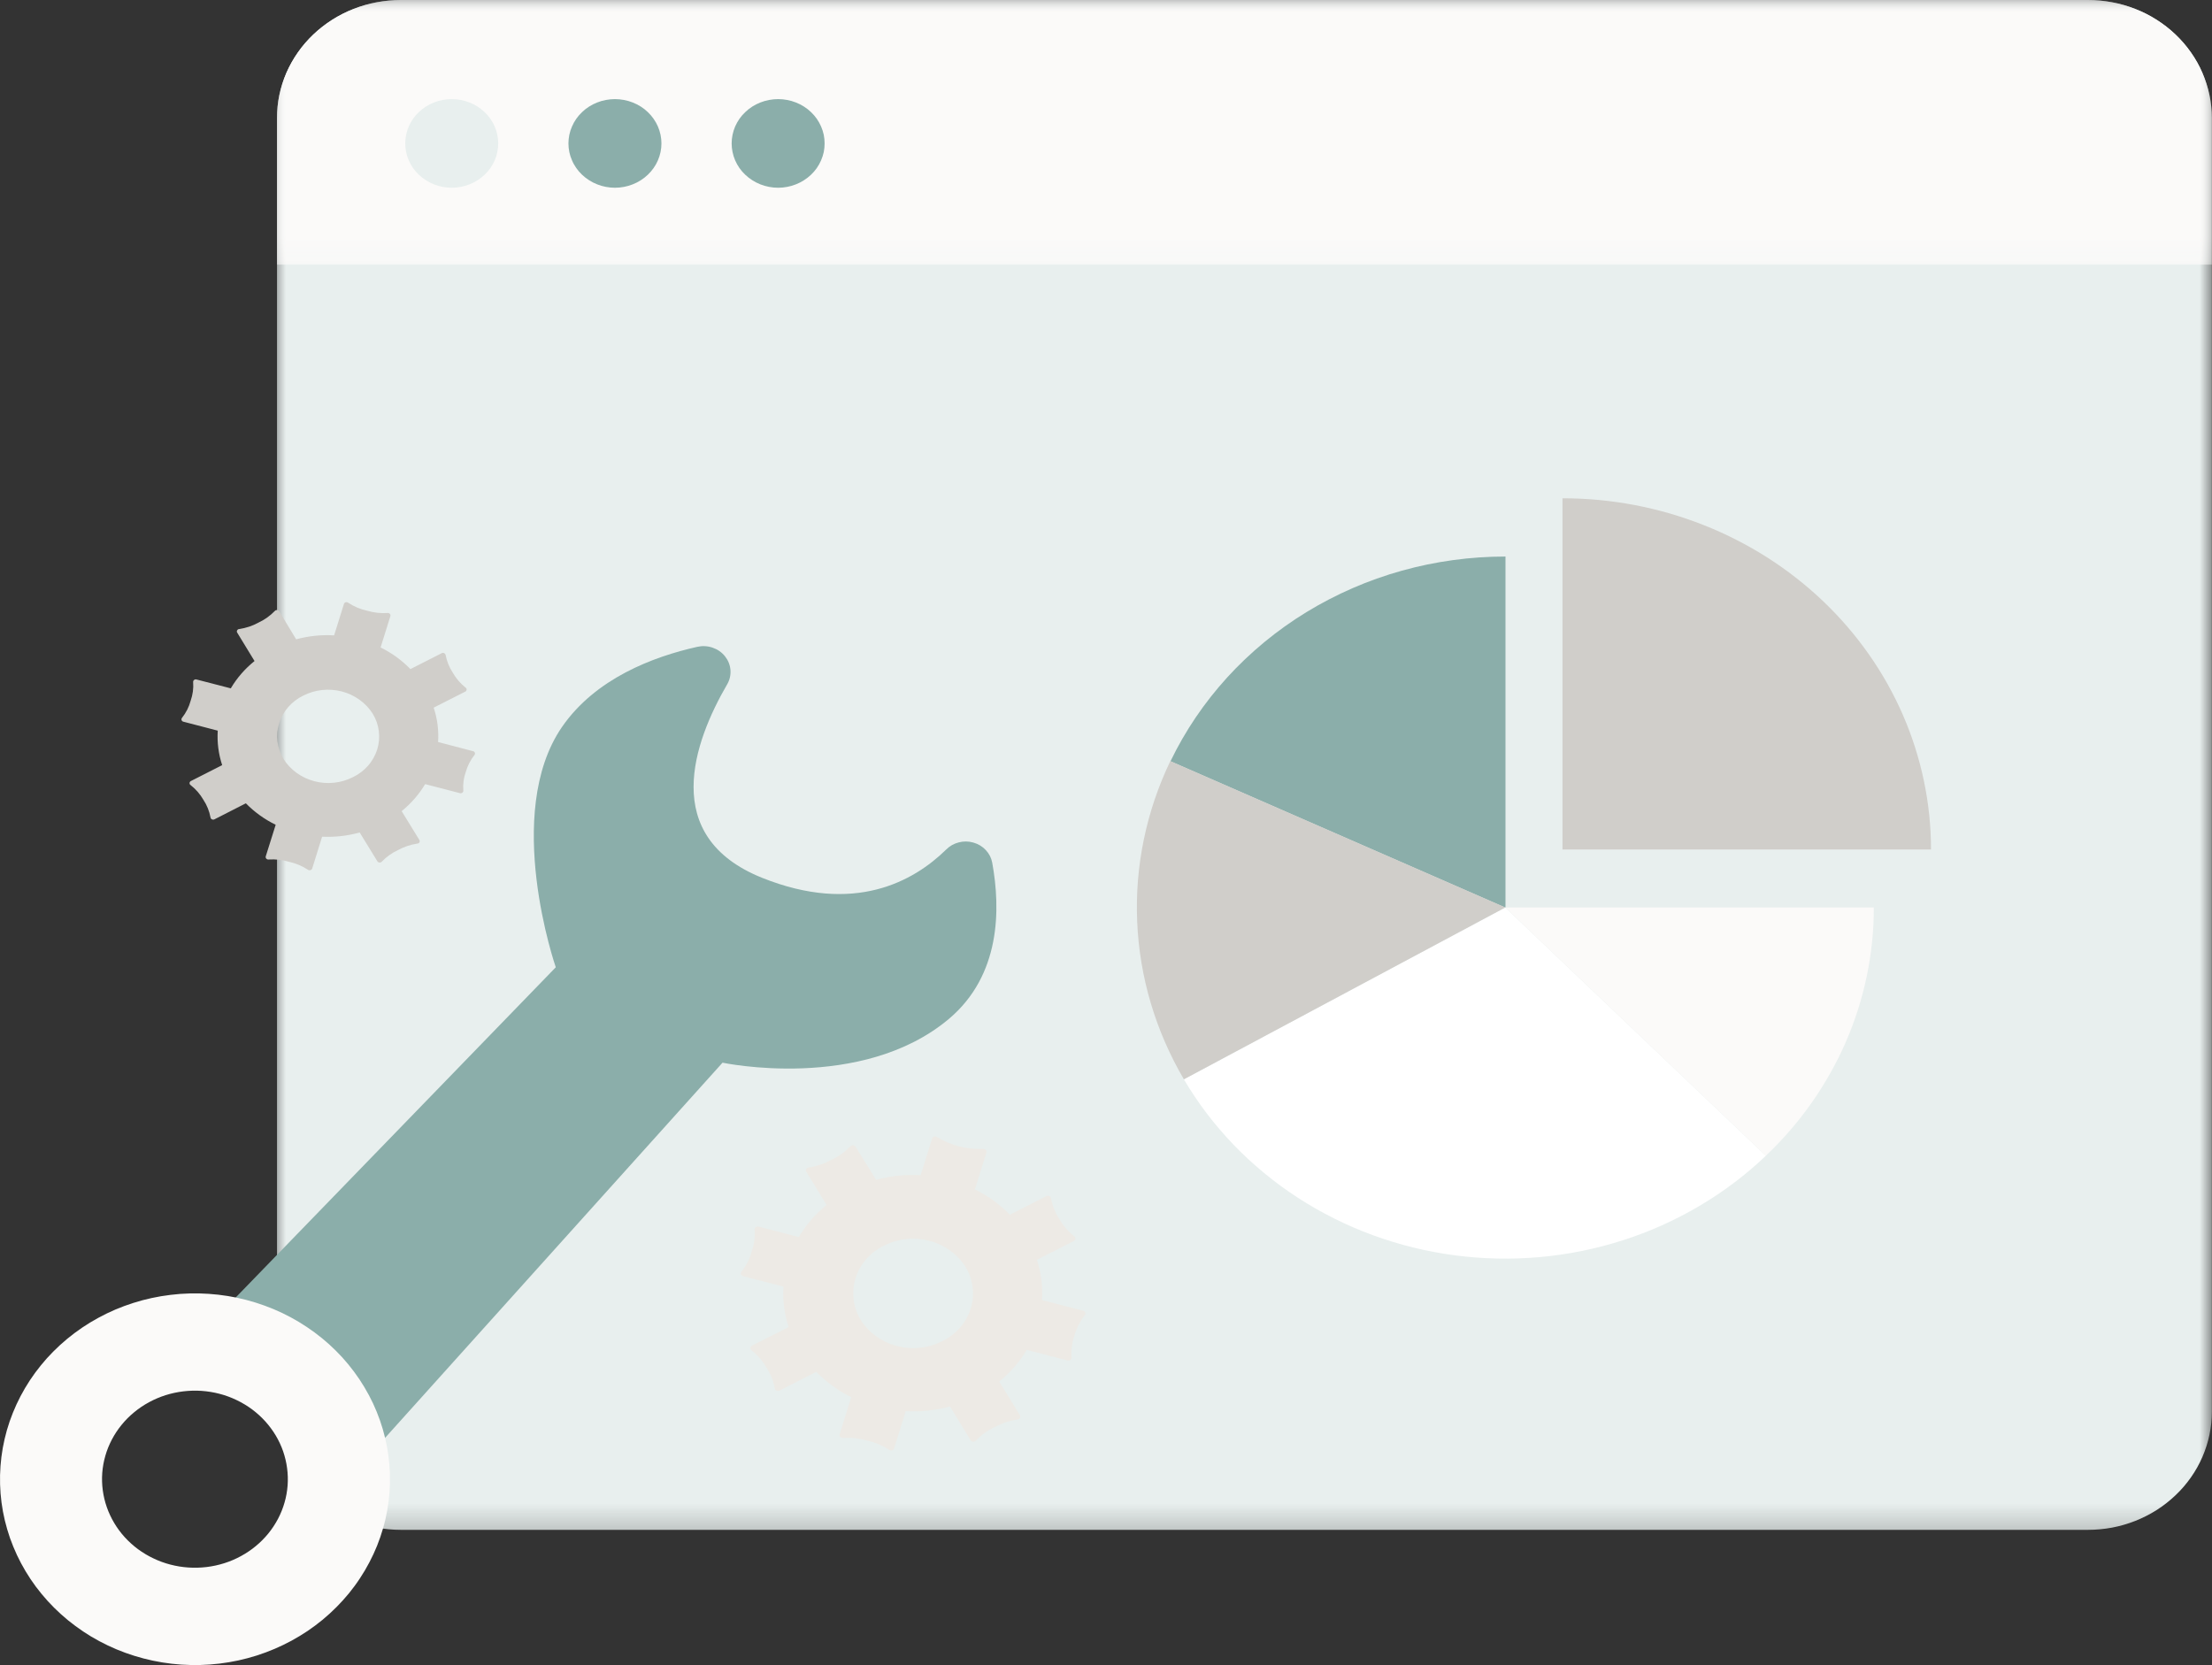
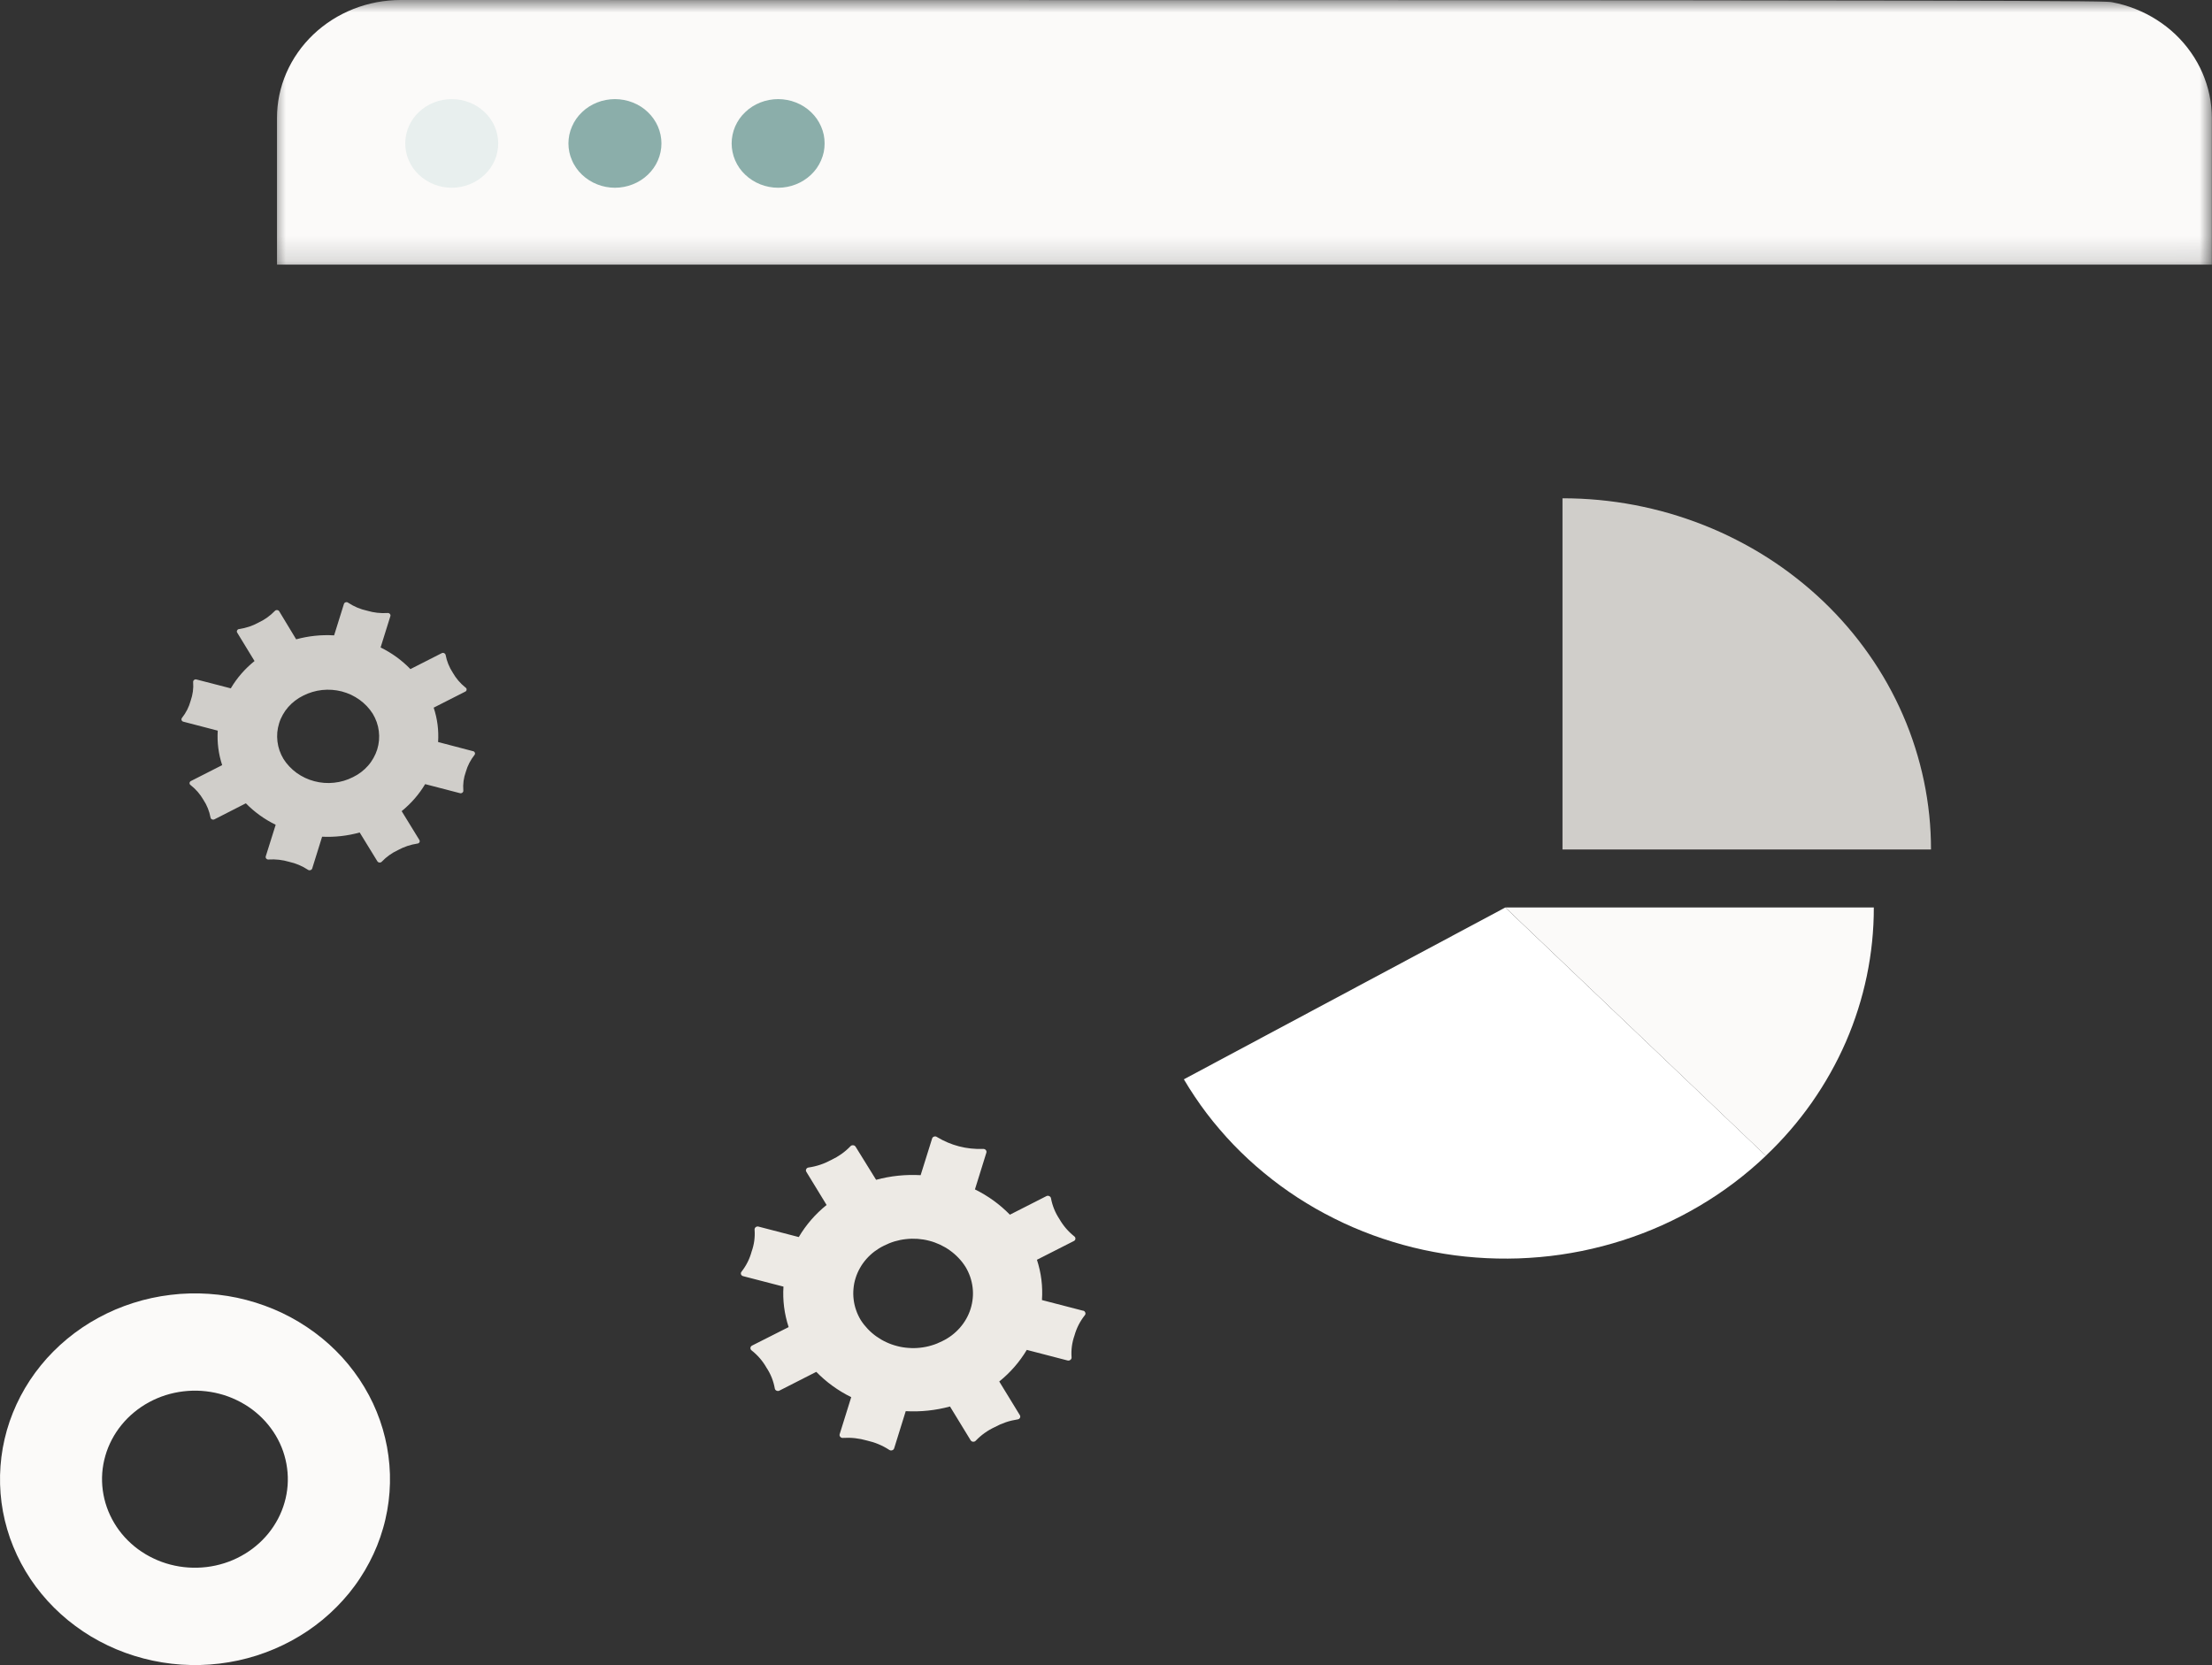
<svg xmlns="http://www.w3.org/2000/svg" width="89" height="67" viewBox="0 0 89 67" fill="none">
  <rect x="0" y="0" width="89" height="67" fill="#333333" stroke="none" />
  <mask id="mask0_93_4276" style="mask-type:luminance" maskUnits="userSpaceOnUse" x="10" y="0" width="79" height="62">
    <path d="M10.918 0H88.997V61.802H10.918V0Z" fill="white" />
  </mask>
  <g mask="url(#mask0_93_4276)">
-     <path d="M16.131 0H84.006C84.334 0 84.657 0.031 84.979 0.092C85.301 0.151 85.612 0.241 85.915 0.361C86.217 0.48 86.505 0.628 86.778 0.801C87.049 0.974 87.301 1.172 87.532 1.392C87.765 1.612 87.971 1.852 88.153 2.112C88.336 2.372 88.489 2.646 88.614 2.933C88.739 3.223 88.834 3.52 88.898 3.826C88.962 4.131 88.994 4.441 88.994 4.754V56.807C88.994 57.12 88.962 57.429 88.898 57.734C88.834 58.041 88.739 58.338 88.614 58.627C88.489 58.915 88.336 59.189 88.153 59.449C87.971 59.709 87.765 59.949 87.532 60.169C87.301 60.389 87.049 60.587 86.778 60.761C86.505 60.933 86.217 61.081 85.915 61.2C85.612 61.319 85.301 61.41 84.979 61.471C84.657 61.53 84.334 61.561 84.006 61.561H16.131C15.804 61.561 15.48 61.53 15.158 61.471C14.837 61.41 14.525 61.319 14.223 61.2C13.921 61.081 13.632 60.933 13.361 60.761C13.088 60.587 12.836 60.389 12.605 60.169C12.373 59.949 12.166 59.709 11.984 59.449C11.803 59.189 11.649 58.915 11.523 58.627C11.398 58.338 11.303 58.041 11.239 57.734C11.175 57.429 11.145 57.12 11.145 56.807V4.754C11.145 4.441 11.175 4.131 11.239 3.826C11.303 3.52 11.398 3.223 11.523 2.933C11.649 2.646 11.803 2.372 11.984 2.112C12.166 1.852 12.373 1.612 12.605 1.392C12.836 1.172 13.088 0.974 13.361 0.801C13.632 0.628 13.921 0.48 14.223 0.361C14.525 0.241 14.837 0.151 15.158 0.092C15.48 0.031 15.804 0 16.131 0Z" fill="#E8EFEE" />
-   </g>
+     </g>
  <mask id="mask1_93_4276" style="mask-type:luminance" maskUnits="userSpaceOnUse" x="10" y="0" width="79" height="11">
    <path d="M10.918 0H88.997V10.855H10.918V0Z" fill="white" />
  </mask>
  <g mask="url(#mask1_93_4276)">
-     <path d="M88.994 4.75V10.648H11.145V4.75C11.145 4.438 11.175 4.129 11.239 3.824C11.303 3.517 11.398 3.22 11.523 2.932C11.649 2.644 11.802 2.37 11.984 2.111C12.165 1.851 12.373 1.612 12.604 1.39C12.835 1.17 13.087 0.974 13.358 0.8C13.631 0.626 13.918 0.48 14.22 0.361C14.523 0.241 14.834 0.151 15.155 0.09C15.476 0.031 15.8 0 16.127 0H84.01C84.337 0 84.662 0.031 84.982 0.09C85.303 0.151 85.615 0.241 85.917 0.361C86.219 0.48 86.506 0.626 86.779 0.8C87.051 0.974 87.303 1.17 87.534 1.39C87.765 1.612 87.972 1.851 88.153 2.111C88.336 2.37 88.489 2.644 88.614 2.932C88.739 3.22 88.834 3.517 88.898 3.824C88.962 4.129 88.994 4.438 88.994 4.75Z" fill="#FBFAF9" />
+     <path d="M88.994 4.75V10.648H11.145V4.75C11.145 4.438 11.175 4.129 11.239 3.824C11.303 3.517 11.398 3.22 11.523 2.932C11.649 2.644 11.802 2.37 11.984 2.111C12.165 1.851 12.373 1.612 12.604 1.39C12.835 1.17 13.087 0.974 13.358 0.8C13.631 0.626 13.918 0.48 14.22 0.361C14.523 0.241 14.834 0.151 15.155 0.09C15.476 0.031 15.8 0 16.127 0C84.337 0 84.662 0.031 84.982 0.09C85.303 0.151 85.615 0.241 85.917 0.361C86.219 0.48 86.506 0.626 86.779 0.8C87.051 0.974 87.303 1.17 87.534 1.39C87.765 1.612 87.972 1.851 88.153 2.111C88.336 2.37 88.489 2.644 88.614 2.932C88.739 3.22 88.834 3.517 88.898 3.824C88.962 4.129 88.994 4.438 88.994 4.75Z" fill="#FBFAF9" />
  </g>
  <path d="M20.046 5.771C20.046 5.888 20.034 6.004 20.009 6.119C19.986 6.234 19.951 6.346 19.904 6.453C19.856 6.562 19.799 6.664 19.731 6.763C19.663 6.859 19.585 6.95 19.498 7.032C19.411 7.115 19.316 7.188 19.214 7.253C19.113 7.318 19.004 7.374 18.891 7.418C18.777 7.463 18.66 7.498 18.541 7.52C18.419 7.543 18.298 7.555 18.176 7.555C18.052 7.555 17.931 7.543 17.81 7.52C17.69 7.498 17.573 7.463 17.459 7.418C17.346 7.374 17.238 7.318 17.136 7.253C17.034 7.188 16.939 7.115 16.852 7.032C16.765 6.95 16.688 6.859 16.619 6.763C16.551 6.664 16.494 6.562 16.447 6.453C16.399 6.346 16.365 6.234 16.341 6.119C16.316 6.004 16.305 5.888 16.305 5.771C16.305 5.655 16.316 5.538 16.341 5.424C16.365 5.308 16.399 5.197 16.447 5.089C16.494 4.981 16.551 4.879 16.619 4.78C16.688 4.683 16.765 4.593 16.852 4.511C16.939 4.427 17.034 4.353 17.136 4.288C17.238 4.223 17.346 4.169 17.459 4.124C17.573 4.079 17.69 4.045 17.81 4.023C17.931 4 18.052 3.988 18.176 3.988C18.298 3.988 18.419 4 18.541 4.023C18.66 4.045 18.777 4.079 18.891 4.124C19.004 4.169 19.113 4.223 19.214 4.288C19.316 4.353 19.411 4.427 19.498 4.511C19.585 4.593 19.663 4.683 19.731 4.78C19.799 4.879 19.856 4.981 19.904 5.089C19.951 5.197 19.986 5.308 20.009 5.424C20.034 5.538 20.046 5.655 20.046 5.771Z" fill="#E8EFEE" />
  <path d="M26.613 5.771C26.613 5.888 26.601 6.004 26.577 6.119C26.553 6.234 26.517 6.346 26.471 6.453C26.424 6.562 26.366 6.664 26.297 6.763C26.229 6.859 26.152 6.95 26.065 7.032C25.979 7.115 25.884 7.188 25.782 7.253C25.679 7.318 25.572 7.374 25.458 7.418C25.345 7.463 25.228 7.498 25.107 7.52C24.987 7.543 24.865 7.555 24.742 7.555C24.62 7.555 24.499 7.543 24.378 7.52C24.256 7.498 24.139 7.463 24.027 7.418C23.913 7.374 23.805 7.318 23.704 7.253C23.601 7.188 23.506 7.115 23.42 7.032C23.333 6.95 23.255 6.859 23.187 6.763C23.119 6.664 23.06 6.562 23.015 6.453C22.967 6.346 22.931 6.234 22.907 6.119C22.884 6.004 22.871 5.888 22.871 5.771C22.871 5.655 22.884 5.538 22.907 5.424C22.931 5.308 22.967 5.197 23.015 5.089C23.06 4.981 23.119 4.879 23.187 4.78C23.255 4.683 23.333 4.593 23.42 4.511C23.506 4.427 23.601 4.353 23.704 4.288C23.805 4.223 23.913 4.169 24.027 4.124C24.139 4.079 24.256 4.045 24.378 4.023C24.499 4 24.62 3.988 24.742 3.988C24.865 3.988 24.987 4 25.107 4.023C25.228 4.045 25.345 4.079 25.458 4.124C25.572 4.169 25.679 4.223 25.782 4.288C25.884 4.353 25.979 4.427 26.065 4.511C26.152 4.593 26.229 4.683 26.297 4.78C26.366 4.879 26.424 4.981 26.471 5.089C26.517 5.197 26.553 5.308 26.577 5.424C26.601 5.538 26.613 5.655 26.613 5.771Z" fill="#8BAEAA" />
  <path d="M33.178 5.771C33.178 5.888 33.167 6.004 33.144 6.119C33.118 6.234 33.084 6.346 33.036 6.453C32.989 6.562 32.932 6.664 32.864 6.763C32.795 6.859 32.718 6.95 32.631 7.032C32.544 7.115 32.45 7.188 32.347 7.253C32.246 7.318 32.137 7.374 32.024 7.418C31.91 7.463 31.793 7.498 31.673 7.52C31.552 7.543 31.431 7.555 31.309 7.555C31.185 7.555 31.064 7.543 30.944 7.52C30.823 7.498 30.706 7.463 30.592 7.418C30.479 7.374 30.372 7.318 30.269 7.253C30.167 7.188 30.072 7.115 29.986 7.032C29.898 6.95 29.82 6.859 29.752 6.763C29.684 6.664 29.627 6.562 29.579 6.453C29.534 6.346 29.497 6.234 29.474 6.119C29.45 6.004 29.438 5.888 29.438 5.771C29.438 5.655 29.45 5.538 29.474 5.424C29.497 5.308 29.534 5.197 29.579 5.089C29.627 4.981 29.684 4.879 29.752 4.78C29.82 4.683 29.898 4.593 29.986 4.511C30.072 4.427 30.167 4.353 30.269 4.288C30.372 4.223 30.479 4.169 30.592 4.124C30.706 4.079 30.823 4.045 30.944 4.023C31.064 4 31.185 3.988 31.309 3.988C31.431 3.988 31.552 4 31.673 4.023C31.793 4.045 31.91 4.079 32.024 4.124C32.137 4.169 32.246 4.223 32.347 4.288C32.45 4.353 32.544 4.427 32.631 4.511C32.718 4.593 32.795 4.683 32.864 4.78C32.932 4.879 32.989 4.981 33.036 5.089C33.084 5.197 33.118 5.308 33.144 5.424C33.167 5.538 33.178 5.655 33.178 5.771Z" fill="#8BAEAA" />
-   <path d="M60.573 22.395V36.524L47.094 30.634C47.389 30.022 47.727 29.434 48.11 28.868C48.493 28.302 48.915 27.767 49.378 27.258C49.842 26.75 50.34 26.277 50.874 25.836C51.408 25.396 51.972 24.994 52.566 24.631C53.161 24.268 53.779 23.947 54.422 23.667C55.064 23.388 55.724 23.153 56.402 22.965C57.079 22.775 57.768 22.633 58.467 22.538C59.166 22.442 59.867 22.395 60.573 22.395Z" fill="#8BAEAA" />
  <path d="M77.694 34.182H62.867V20.051C63.353 20.051 63.838 20.073 64.321 20.118C64.804 20.164 65.284 20.231 65.76 20.321C66.236 20.413 66.707 20.524 67.172 20.658C67.635 20.794 68.092 20.949 68.542 21.127C68.99 21.303 69.429 21.501 69.856 21.72C70.285 21.937 70.701 22.175 71.105 22.432C71.509 22.69 71.898 22.964 72.273 23.259C72.649 23.552 73.008 23.863 73.352 24.19C73.694 24.517 74.02 24.859 74.328 25.217C74.637 25.575 74.925 25.947 75.195 26.332C75.465 26.716 75.715 27.113 75.943 27.52C76.172 27.929 76.38 28.347 76.565 28.774C76.752 29.203 76.915 29.638 77.055 30.08C77.196 30.523 77.314 30.971 77.409 31.425C77.504 31.88 77.575 32.336 77.623 32.797C77.671 33.258 77.694 33.72 77.694 34.182Z" fill="#D0CECA" />
  <path d="M71.05 46.508C70.848 46.7 70.641 46.887 70.427 47.068C70.215 47.248 69.996 47.423 69.773 47.592C69.55 47.76 69.322 47.922 69.088 48.079C68.854 48.235 68.618 48.384 68.375 48.527C68.133 48.67 67.887 48.807 67.636 48.936C67.385 49.066 67.131 49.188 66.873 49.305C66.616 49.42 66.354 49.528 66.089 49.63C65.825 49.731 65.558 49.825 65.287 49.911C65.017 49.997 64.745 50.077 64.47 50.148C64.195 50.219 63.917 50.284 63.639 50.34C63.361 50.397 63.079 50.444 62.798 50.486C62.516 50.527 62.233 50.56 61.95 50.585C61.666 50.61 61.382 50.627 61.097 50.638C60.812 50.647 60.528 50.649 60.242 50.643C59.957 50.638 59.673 50.623 59.389 50.602C59.105 50.581 58.821 50.552 58.539 50.515C58.257 50.478 57.975 50.432 57.696 50.379C57.416 50.328 57.139 50.267 56.862 50.199C56.586 50.131 56.313 50.056 56.042 49.973C55.77 49.89 55.502 49.8 55.236 49.703C54.97 49.605 54.707 49.5 54.446 49.388C54.187 49.276 53.931 49.157 53.679 49.03C53.426 48.904 53.178 48.771 52.933 48.632C52.689 48.491 52.449 48.346 52.213 48.193C51.978 48.04 51.747 47.88 51.521 47.715C51.296 47.549 51.074 47.377 50.86 47.199C50.644 47.021 50.434 46.838 50.229 46.649C50.025 46.46 49.827 46.265 49.633 46.065C49.441 45.864 49.255 45.659 49.075 45.448C48.894 45.238 48.72 45.023 48.553 44.803C48.386 44.583 48.226 44.359 48.073 44.129C47.918 43.901 47.772 43.667 47.633 43.431L60.565 36.518L71.05 46.508Z" fill="white" />
-   <path d="M60.566 36.516L47.634 43.431C47.35 42.947 47.097 42.448 46.874 41.936C46.651 41.424 46.461 40.901 46.302 40.367C46.143 39.833 46.019 39.292 45.927 38.744C45.835 38.197 45.778 37.645 45.755 37.091C45.731 36.538 45.741 35.983 45.785 35.431C45.83 34.878 45.909 34.329 46.021 33.785C46.133 33.241 46.278 32.705 46.456 32.177C46.636 31.648 46.846 31.132 47.087 30.627L60.566 36.516Z" fill="#D0CECA" />
  <path d="M75.393 36.516C75.395 37.443 75.3 38.362 75.111 39.273C74.921 40.184 74.64 41.068 74.269 41.925C73.895 42.782 73.437 43.596 72.896 44.369C72.354 45.139 71.739 45.853 71.048 46.507L60.566 36.516H75.393Z" fill="#FBFAF9" />
-   <path d="M38.176 41.003C34.661 43.951 29.071 42.762 29.071 42.762L14.738 58.699L8.445 53.282L22.362 38.923C22.362 38.923 20.215 32.736 22.612 29.253C23.957 27.303 26.274 26.427 28.052 26.029C28.261 25.982 28.467 25.992 28.67 26.061C28.872 26.13 29.039 26.246 29.17 26.409C29.299 26.572 29.373 26.755 29.39 26.959C29.405 27.164 29.362 27.356 29.259 27.535C27.924 29.829 26.519 33.658 30.661 35.322C34.37 36.81 36.759 35.469 38.067 34.188C38.207 34.045 38.376 33.949 38.574 33.898C38.772 33.846 38.968 33.849 39.164 33.905C39.361 33.961 39.528 34.061 39.664 34.207C39.801 34.353 39.886 34.522 39.922 34.714C40.263 36.589 40.263 39.245 38.176 41.003Z" fill="#8BAEAA" />
  <path d="M6.862 52.105C6.606 52.135 6.354 52.178 6.104 52.232C5.853 52.286 5.605 52.352 5.362 52.43C5.118 52.507 4.88 52.596 4.645 52.695C4.409 52.796 4.181 52.906 3.958 53.028C3.734 53.149 3.518 53.28 3.308 53.422C3.099 53.564 2.897 53.715 2.702 53.876C2.509 54.036 2.324 54.205 2.147 54.383C1.97 54.56 1.803 54.746 1.646 54.94C1.488 55.134 1.341 55.334 1.204 55.541C1.068 55.749 0.941 55.962 0.827 56.181C0.712 56.401 0.609 56.624 0.517 56.853C0.425 57.081 0.345 57.313 0.277 57.55C0.21 57.787 0.155 58.026 0.111 58.267C0.068 58.508 0.038 58.752 0.02 58.996C0.002 59.24 -0.004 59.484 0.003 59.73C0.01 59.974 0.029 60.218 0.061 60.461C0.093 60.703 0.138 60.945 0.195 61.184C0.252 61.422 0.322 61.657 0.402 61.891C0.485 62.123 0.578 62.35 0.682 62.574C0.787 62.798 0.904 63.016 1.03 63.228C1.157 63.442 1.296 63.647 1.444 63.848C1.593 64.047 1.752 64.239 1.92 64.425C2.088 64.609 2.265 64.786 2.452 64.954C2.638 65.123 2.833 65.282 3.037 65.432C3.24 65.583 3.45 65.722 3.667 65.854C3.884 65.984 4.109 66.103 4.338 66.213C4.568 66.322 4.803 66.422 5.043 66.508C5.284 66.595 5.527 66.672 5.775 66.736C6.023 66.801 6.273 66.854 6.527 66.895C6.78 66.936 7.035 66.966 7.291 66.983C7.547 67 7.803 67.005 8.061 66.999C8.317 66.992 8.573 66.974 8.828 66.943C9.084 66.912 9.336 66.87 9.587 66.816C9.837 66.761 10.084 66.695 10.329 66.618C10.573 66.54 10.811 66.451 11.046 66.351C11.28 66.252 11.509 66.14 11.732 66.02C11.956 65.898 12.172 65.766 12.382 65.626C12.591 65.484 12.793 65.332 12.988 65.172C13.182 65.011 13.367 64.841 13.543 64.664C13.72 64.486 13.887 64.3 14.045 64.108C14.202 63.914 14.35 63.714 14.486 63.505C14.623 63.298 14.749 63.085 14.863 62.866C14.979 62.647 15.082 62.423 15.174 62.195C15.266 61.966 15.345 61.733 15.413 61.497C15.482 61.261 15.536 61.022 15.58 60.78C15.623 60.539 15.654 60.296 15.672 60.052C15.69 59.808 15.696 59.564 15.689 59.318C15.682 59.074 15.661 58.83 15.629 58.587C15.597 58.343 15.553 58.103 15.495 57.864C15.438 57.625 15.37 57.389 15.288 57.157C15.207 56.925 15.114 56.697 15.009 56.472C14.904 56.249 14.788 56.031 14.66 55.818C14.533 55.606 14.396 55.399 14.247 55.2C14.098 55 13.94 54.807 13.772 54.622C13.603 54.437 13.425 54.261 13.239 54.092C13.052 53.924 12.857 53.764 12.654 53.615C12.451 53.465 12.24 53.324 12.023 53.194C11.806 53.063 11.582 52.943 11.352 52.833C11.123 52.724 10.887 52.626 10.648 52.539C10.407 52.451 10.163 52.375 9.915 52.31C9.668 52.245 9.417 52.192 9.164 52.151C8.91 52.11 8.655 52.081 8.399 52.064C8.143 52.046 7.887 52.041 7.629 52.048C7.372 52.054 7.117 52.073 6.862 52.105ZM8.312 63.057C8.069 63.086 7.824 63.093 7.579 63.076C7.334 63.06 7.095 63.021 6.857 62.959C6.62 62.898 6.392 62.814 6.173 62.709C5.953 62.605 5.747 62.481 5.552 62.338C5.359 62.195 5.181 62.034 5.02 61.858C4.859 61.681 4.718 61.491 4.597 61.287C4.475 61.084 4.376 60.872 4.298 60.65C4.22 60.427 4.166 60.2 4.135 59.968C4.104 59.736 4.097 59.504 4.114 59.27C4.132 59.037 4.173 58.807 4.238 58.582C4.302 58.356 4.39 58.139 4.5 57.929C4.61 57.721 4.739 57.523 4.89 57.339C5.04 57.154 5.208 56.984 5.394 56.832C5.579 56.678 5.778 56.544 5.992 56.427C6.205 56.312 6.428 56.216 6.66 56.142C6.893 56.069 7.132 56.017 7.375 55.988C7.618 55.959 7.863 55.952 8.108 55.968C8.353 55.986 8.593 56.024 8.831 56.086C9.068 56.147 9.295 56.231 9.514 56.336C9.734 56.441 9.94 56.564 10.135 56.707C10.329 56.852 10.506 57.011 10.667 57.188C10.827 57.365 10.969 57.555 11.091 57.758C11.212 57.961 11.312 58.173 11.39 58.396C11.466 58.618 11.521 58.845 11.551 59.077C11.582 59.309 11.589 59.541 11.572 59.775C11.554 60.008 11.514 60.238 11.448 60.463C11.384 60.689 11.296 60.906 11.187 61.115C11.076 61.324 10.947 61.522 10.797 61.706C10.646 61.891 10.478 62.061 10.293 62.213C10.108 62.367 9.908 62.501 9.695 62.617C9.482 62.733 9.26 62.828 9.027 62.902C8.793 62.976 8.555 63.028 8.312 63.057Z" fill="#FBFAF9" />
  <path d="M43.559 52.738L41.923 52.314C41.961 51.762 41.894 51.222 41.721 50.693L43.203 49.94C43.221 49.932 43.236 49.92 43.249 49.904C43.261 49.889 43.268 49.87 43.269 49.85C43.272 49.83 43.268 49.812 43.26 49.794C43.251 49.776 43.239 49.761 43.222 49.749C42.976 49.553 42.777 49.319 42.623 49.05C42.454 48.793 42.341 48.515 42.286 48.216C42.278 48.177 42.255 48.149 42.218 48.132C42.182 48.113 42.145 48.113 42.108 48.129L40.633 48.879C40.226 48.462 39.757 48.123 39.227 47.861L39.687 46.382C39.698 46.341 39.689 46.305 39.661 46.273C39.632 46.243 39.595 46.229 39.552 46.233C38.884 46.255 38.266 46.094 37.701 45.755C37.666 45.728 37.627 45.723 37.585 45.735C37.543 45.748 37.515 45.774 37.503 45.816L37.042 47.289C36.434 47.255 35.836 47.317 35.25 47.475L34.426 46.145C34.403 46.107 34.369 46.087 34.326 46.085C34.281 46.081 34.245 46.095 34.216 46.127C33.996 46.355 33.74 46.537 33.449 46.674C33.163 46.83 32.858 46.933 32.534 46.98C32.491 46.986 32.46 47.006 32.441 47.041C32.42 47.079 32.421 47.114 32.441 47.15L33.258 48.488C32.804 48.854 32.431 49.285 32.139 49.779L30.522 49.359C30.481 49.347 30.442 49.354 30.407 49.38C30.373 49.407 30.358 49.441 30.361 49.483C30.383 49.785 30.344 50.078 30.241 50.365C30.162 50.659 30.027 50.927 29.836 51.172C29.822 51.186 29.815 51.203 29.811 51.222C29.807 51.242 29.808 51.26 29.815 51.279C29.822 51.296 29.832 51.312 29.847 51.325C29.863 51.339 29.879 51.348 29.9 51.352L31.523 51.773C31.487 52.328 31.557 52.871 31.731 53.402L30.259 54.146C30.241 54.155 30.226 54.167 30.215 54.183C30.203 54.199 30.197 54.216 30.194 54.236C30.192 54.255 30.195 54.273 30.202 54.292C30.21 54.309 30.222 54.324 30.237 54.337C30.486 54.532 30.687 54.766 30.84 55.035C31.01 55.292 31.121 55.571 31.174 55.871C31.181 55.912 31.204 55.943 31.245 55.96C31.284 55.978 31.324 55.977 31.362 55.957L32.843 55.203C33.251 55.62 33.719 55.96 34.249 56.221L33.783 57.715C33.773 57.755 33.783 57.791 33.811 57.821C33.84 57.852 33.875 57.865 33.918 57.861C34.248 57.84 34.569 57.877 34.886 57.968C35.206 58.04 35.502 58.163 35.775 58.34C35.81 58.365 35.849 58.372 35.892 58.36C35.934 58.348 35.962 58.321 35.976 58.282L36.442 56.785C37.046 56.817 37.641 56.755 38.223 56.597L39.052 57.954C39.075 57.99 39.108 58.011 39.151 58.015C39.196 58.017 39.232 58.004 39.261 57.972C39.48 57.743 39.735 57.56 40.027 57.425C40.312 57.269 40.617 57.166 40.942 57.117C40.962 57.115 40.981 57.109 40.997 57.098C41.014 57.087 41.028 57.074 41.036 57.057C41.046 57.04 41.05 57.021 41.05 57.001C41.05 56.983 41.045 56.964 41.035 56.948L40.205 55.591C40.654 55.229 41.022 54.804 41.313 54.319L42.953 54.745C42.995 54.755 43.034 54.747 43.068 54.721C43.102 54.694 43.118 54.66 43.115 54.618C43.093 54.317 43.132 54.024 43.233 53.737C43.315 53.443 43.452 53.175 43.643 52.931C43.676 52.894 43.683 52.854 43.663 52.809C43.644 52.765 43.609 52.741 43.559 52.738ZM37.912 53.967C37.774 54.037 37.631 54.096 37.482 54.139C37.332 54.185 37.18 54.215 37.024 54.232C36.868 54.25 36.712 54.252 36.556 54.24C36.4 54.23 36.246 54.205 36.095 54.165C35.944 54.126 35.799 54.075 35.657 54.008C35.516 53.943 35.384 53.865 35.259 53.776C35.133 53.686 35.018 53.586 34.912 53.475C34.808 53.365 34.714 53.247 34.632 53.118C34.556 52.992 34.493 52.859 34.446 52.721C34.397 52.582 34.364 52.44 34.347 52.295C34.329 52.149 34.326 52.005 34.34 51.859C34.352 51.713 34.38 51.571 34.425 51.43C34.468 51.291 34.526 51.157 34.599 51.028C34.671 50.898 34.756 50.779 34.855 50.666C34.952 50.555 35.062 50.453 35.182 50.361C35.302 50.271 35.43 50.192 35.566 50.126C35.704 50.056 35.848 49.997 35.998 49.952C36.147 49.908 36.3 49.877 36.455 49.861C36.611 49.843 36.766 49.841 36.922 49.851C37.078 49.863 37.233 49.887 37.383 49.927C37.535 49.965 37.681 50.019 37.822 50.084C37.962 50.15 38.095 50.227 38.22 50.317C38.345 50.406 38.461 50.507 38.565 50.617C38.671 50.727 38.764 50.846 38.845 50.974C38.922 51.101 38.984 51.233 39.033 51.372C39.08 51.51 39.114 51.652 39.132 51.798C39.15 51.942 39.153 52.088 39.139 52.233C39.126 52.379 39.097 52.522 39.054 52.661C39.011 52.802 38.952 52.936 38.88 53.065C38.807 53.194 38.722 53.314 38.624 53.426C38.526 53.538 38.418 53.639 38.298 53.731C38.178 53.822 38.049 53.901 37.912 53.967Z" fill="#EDEAE5" />
  <path d="M19.023 30.225L17.627 29.859C17.657 29.388 17.599 28.926 17.449 28.476L18.711 27.835C18.749 27.82 18.77 27.793 18.774 27.755C18.777 27.716 18.763 27.687 18.729 27.666C18.518 27.497 18.348 27.298 18.218 27.069C18.074 26.848 17.978 26.612 17.93 26.357C17.923 26.323 17.902 26.298 17.869 26.282C17.836 26.267 17.802 26.267 17.77 26.285L16.513 26.924C16.166 26.567 15.767 26.276 15.313 26.054L15.707 24.793C15.717 24.759 15.71 24.728 15.685 24.702C15.661 24.675 15.63 24.663 15.593 24.667C15.312 24.686 15.037 24.654 14.769 24.574C14.496 24.515 14.244 24.408 14.014 24.257C14 24.245 13.983 24.237 13.965 24.233C13.946 24.229 13.928 24.229 13.91 24.235C13.892 24.24 13.876 24.249 13.862 24.262C13.85 24.276 13.84 24.292 13.836 24.309L13.443 25.567C12.924 25.536 12.414 25.591 11.916 25.726L11.235 24.599C11.217 24.569 11.188 24.552 11.15 24.549C11.113 24.545 11.082 24.557 11.057 24.585C10.87 24.779 10.653 24.934 10.404 25.051C10.162 25.185 9.901 25.271 9.624 25.312C9.587 25.315 9.559 25.333 9.542 25.365C9.524 25.397 9.526 25.429 9.545 25.459L10.241 26.6C9.854 26.912 9.535 27.278 9.286 27.699L7.909 27.343C7.873 27.331 7.841 27.338 7.812 27.359C7.782 27.382 7.769 27.411 7.771 27.447C7.791 27.703 7.756 27.953 7.671 28.198C7.603 28.45 7.486 28.679 7.323 28.886C7.301 28.914 7.295 28.945 7.306 28.978C7.319 29.012 7.343 29.032 7.379 29.041L8.761 29.401C8.732 29.873 8.79 30.336 8.939 30.789L7.682 31.428C7.667 31.435 7.654 31.445 7.645 31.459C7.635 31.472 7.628 31.488 7.627 31.504C7.625 31.52 7.628 31.536 7.634 31.552C7.64 31.566 7.652 31.579 7.666 31.589C7.879 31.756 8.051 31.954 8.183 32.183C8.327 32.402 8.423 32.641 8.47 32.896C8.476 32.931 8.495 32.957 8.53 32.971C8.564 32.987 8.597 32.986 8.63 32.969L9.892 32.325C10.24 32.679 10.639 32.967 11.092 33.189L10.692 34.461C10.684 34.496 10.691 34.526 10.716 34.553C10.741 34.579 10.772 34.59 10.808 34.586C11.089 34.569 11.363 34.599 11.632 34.679C11.905 34.74 12.155 34.845 12.385 34.996C12.416 35.02 12.451 35.026 12.489 35.014C12.527 35.004 12.552 34.98 12.563 34.943L12.96 33.669C13.474 33.692 13.978 33.636 14.472 33.499L15.184 34.659C15.203 34.688 15.231 34.705 15.268 34.708C15.306 34.711 15.337 34.7 15.362 34.673C15.548 34.478 15.765 34.323 16.015 34.206C16.258 34.074 16.517 33.987 16.794 33.945C16.812 33.944 16.828 33.938 16.843 33.929C16.858 33.92 16.869 33.908 16.876 33.893C16.885 33.877 16.889 33.861 16.887 33.846C16.887 33.828 16.882 33.812 16.872 33.798L16.161 32.64C16.542 32.33 16.858 31.968 17.106 31.553L18.503 31.916C18.539 31.927 18.572 31.921 18.601 31.898C18.631 31.877 18.645 31.848 18.642 31.812C18.621 31.554 18.654 31.303 18.742 31.059C18.813 30.809 18.933 30.579 19.097 30.371C19.116 30.342 19.118 30.31 19.101 30.279C19.086 30.247 19.059 30.229 19.023 30.225ZM14.201 31.272C14.084 31.331 13.96 31.381 13.833 31.419C13.705 31.456 13.574 31.483 13.442 31.496C13.308 31.511 13.176 31.513 13.042 31.503C12.909 31.492 12.778 31.471 12.648 31.436C12.52 31.403 12.396 31.358 12.275 31.301C12.155 31.245 12.043 31.177 11.935 31.101C11.83 31.024 11.732 30.939 11.642 30.843C11.553 30.749 11.473 30.647 11.405 30.538C11.34 30.429 11.287 30.316 11.246 30.198C11.206 30.08 11.178 29.961 11.163 29.837C11.149 29.714 11.146 29.591 11.157 29.466C11.17 29.343 11.193 29.222 11.231 29.102C11.267 28.983 11.317 28.869 11.379 28.76C11.44 28.65 11.512 28.548 11.596 28.452C11.679 28.357 11.773 28.271 11.874 28.194C11.976 28.115 12.084 28.049 12.2 27.992C12.318 27.932 12.441 27.883 12.568 27.845C12.696 27.806 12.825 27.781 12.959 27.766C13.091 27.752 13.225 27.749 13.357 27.759C13.491 27.769 13.621 27.79 13.751 27.823C13.879 27.857 14.004 27.902 14.124 27.957C14.244 28.015 14.357 28.081 14.464 28.157C14.571 28.233 14.668 28.32 14.759 28.414C14.848 28.508 14.927 28.61 14.997 28.719C15.062 28.826 15.115 28.939 15.157 29.057C15.199 29.177 15.227 29.297 15.242 29.421C15.257 29.544 15.26 29.669 15.249 29.794C15.238 29.917 15.213 30.039 15.177 30.159C15.139 30.278 15.089 30.393 15.027 30.502C14.965 30.612 14.893 30.716 14.809 30.811C14.725 30.907 14.632 30.993 14.529 31.071C14.428 31.148 14.318 31.216 14.201 31.272Z" fill="#D0CECA" />
</svg>